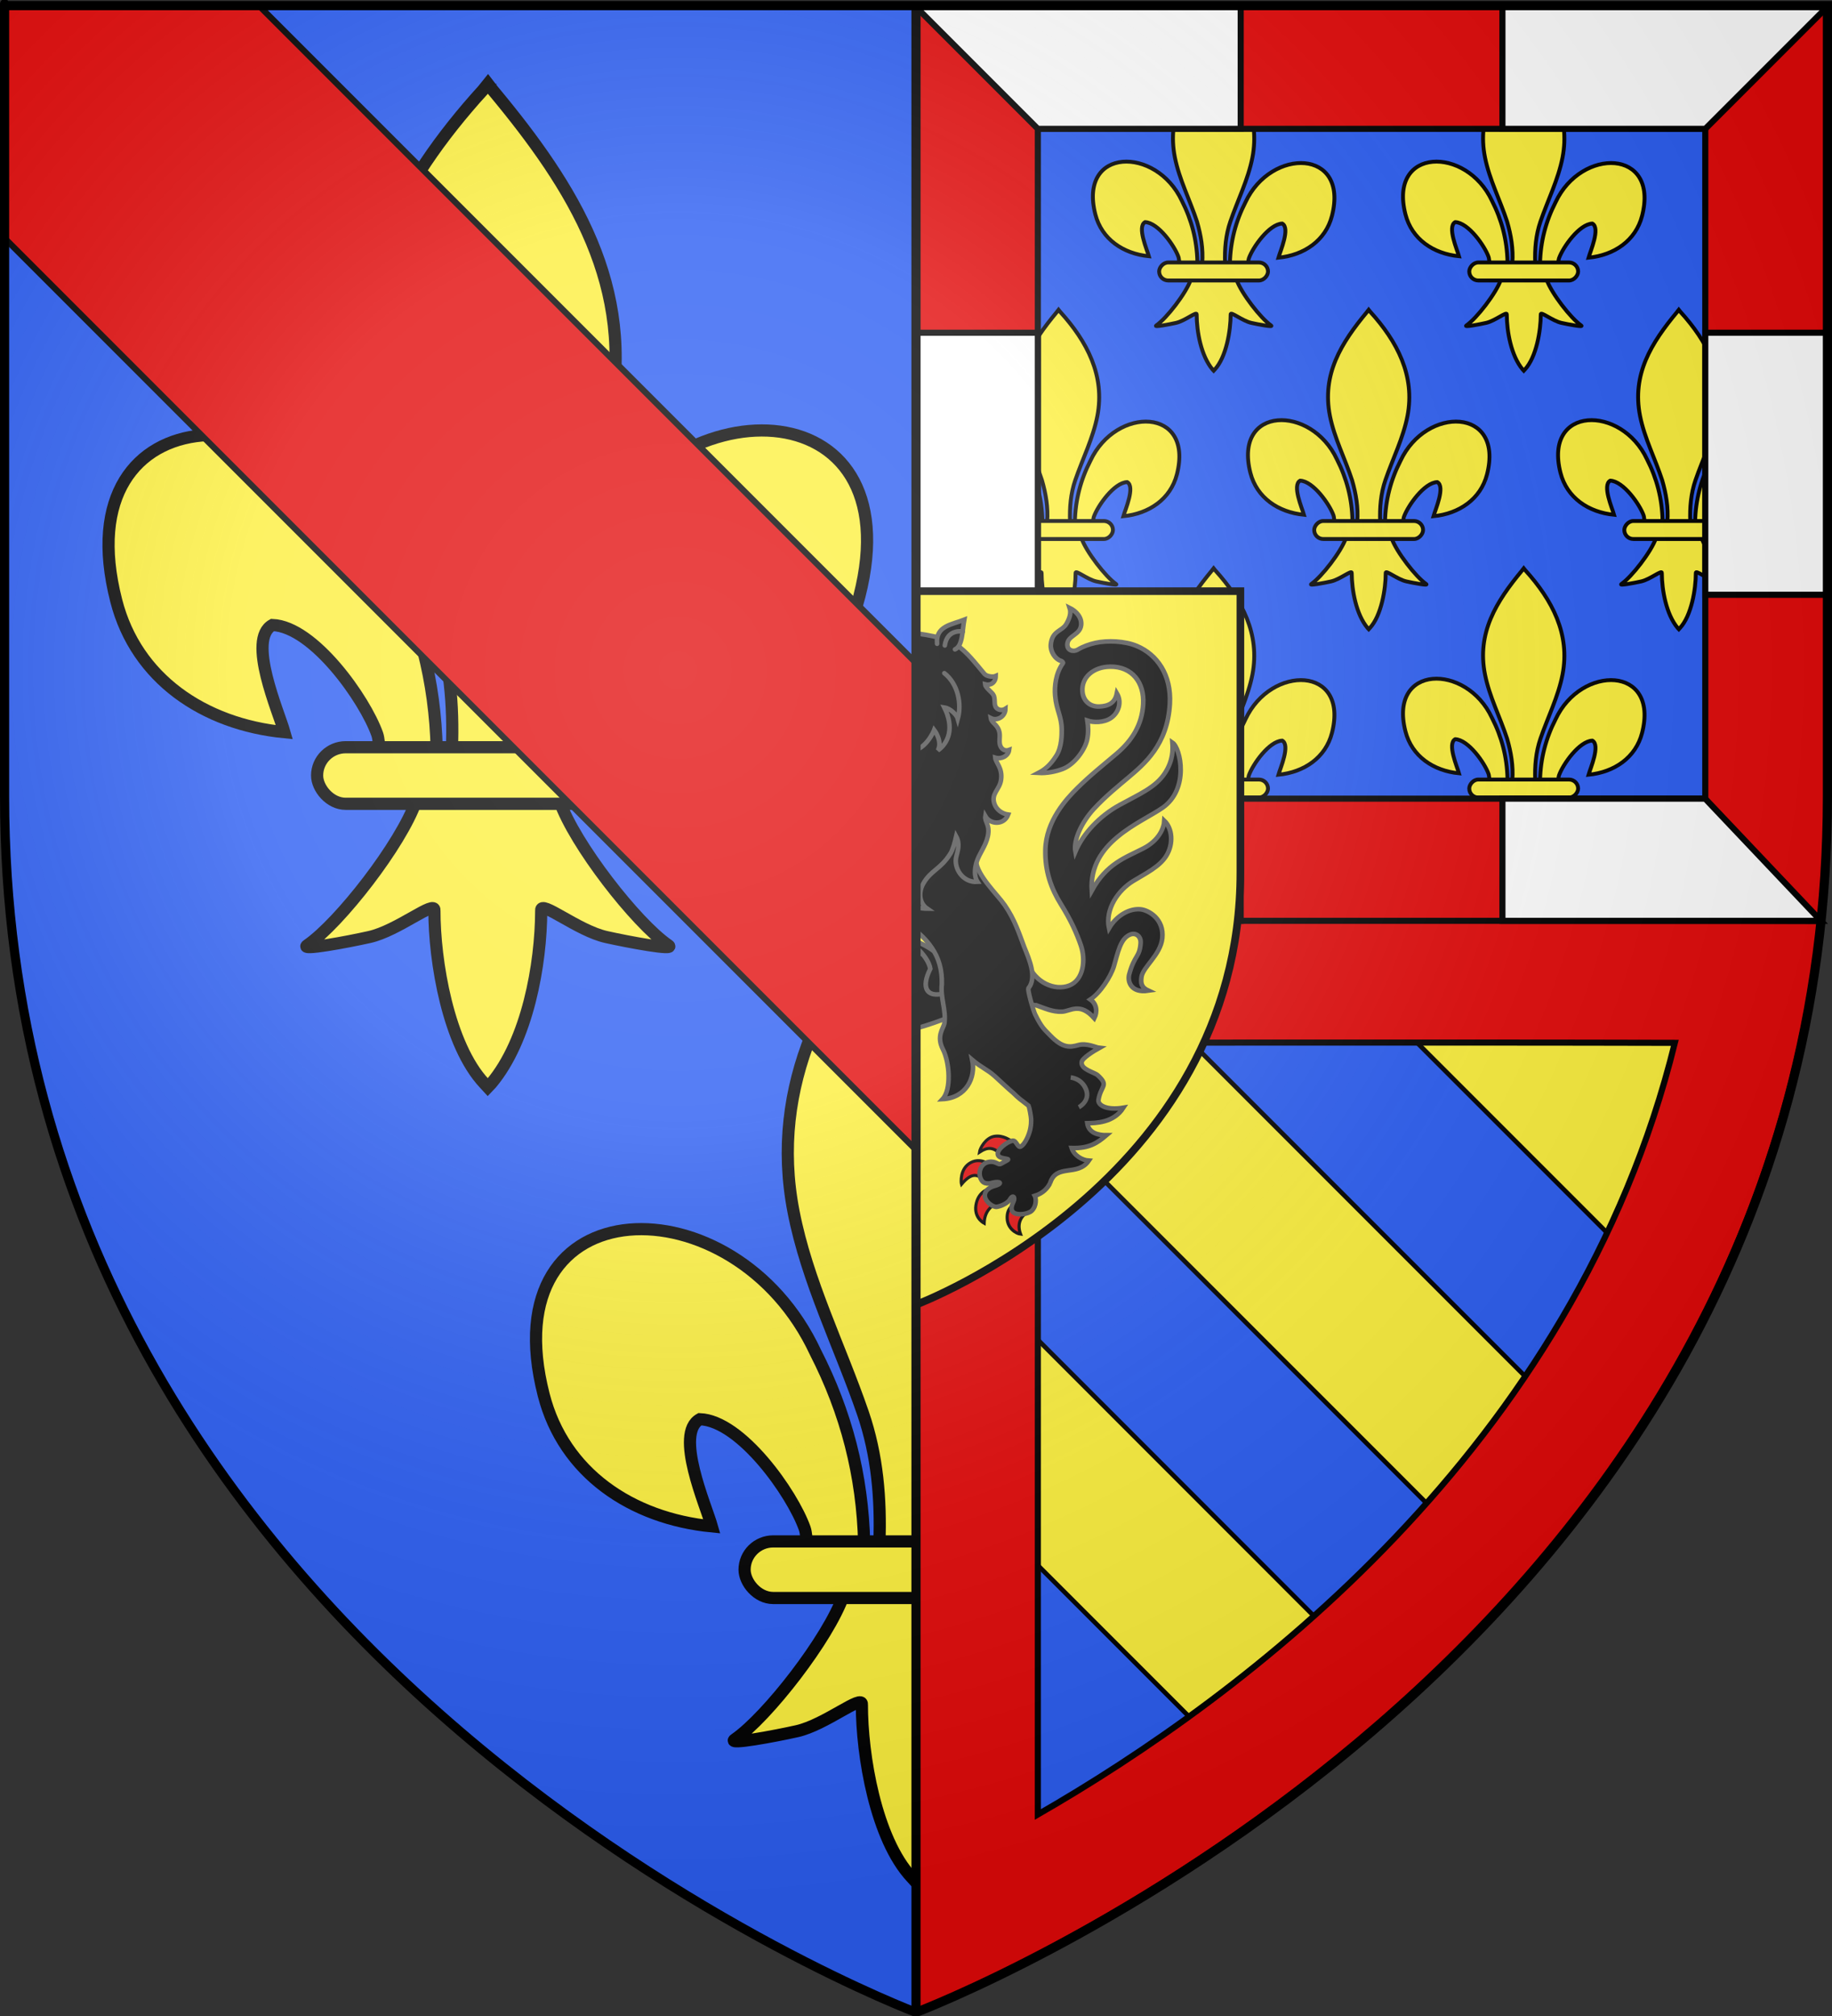
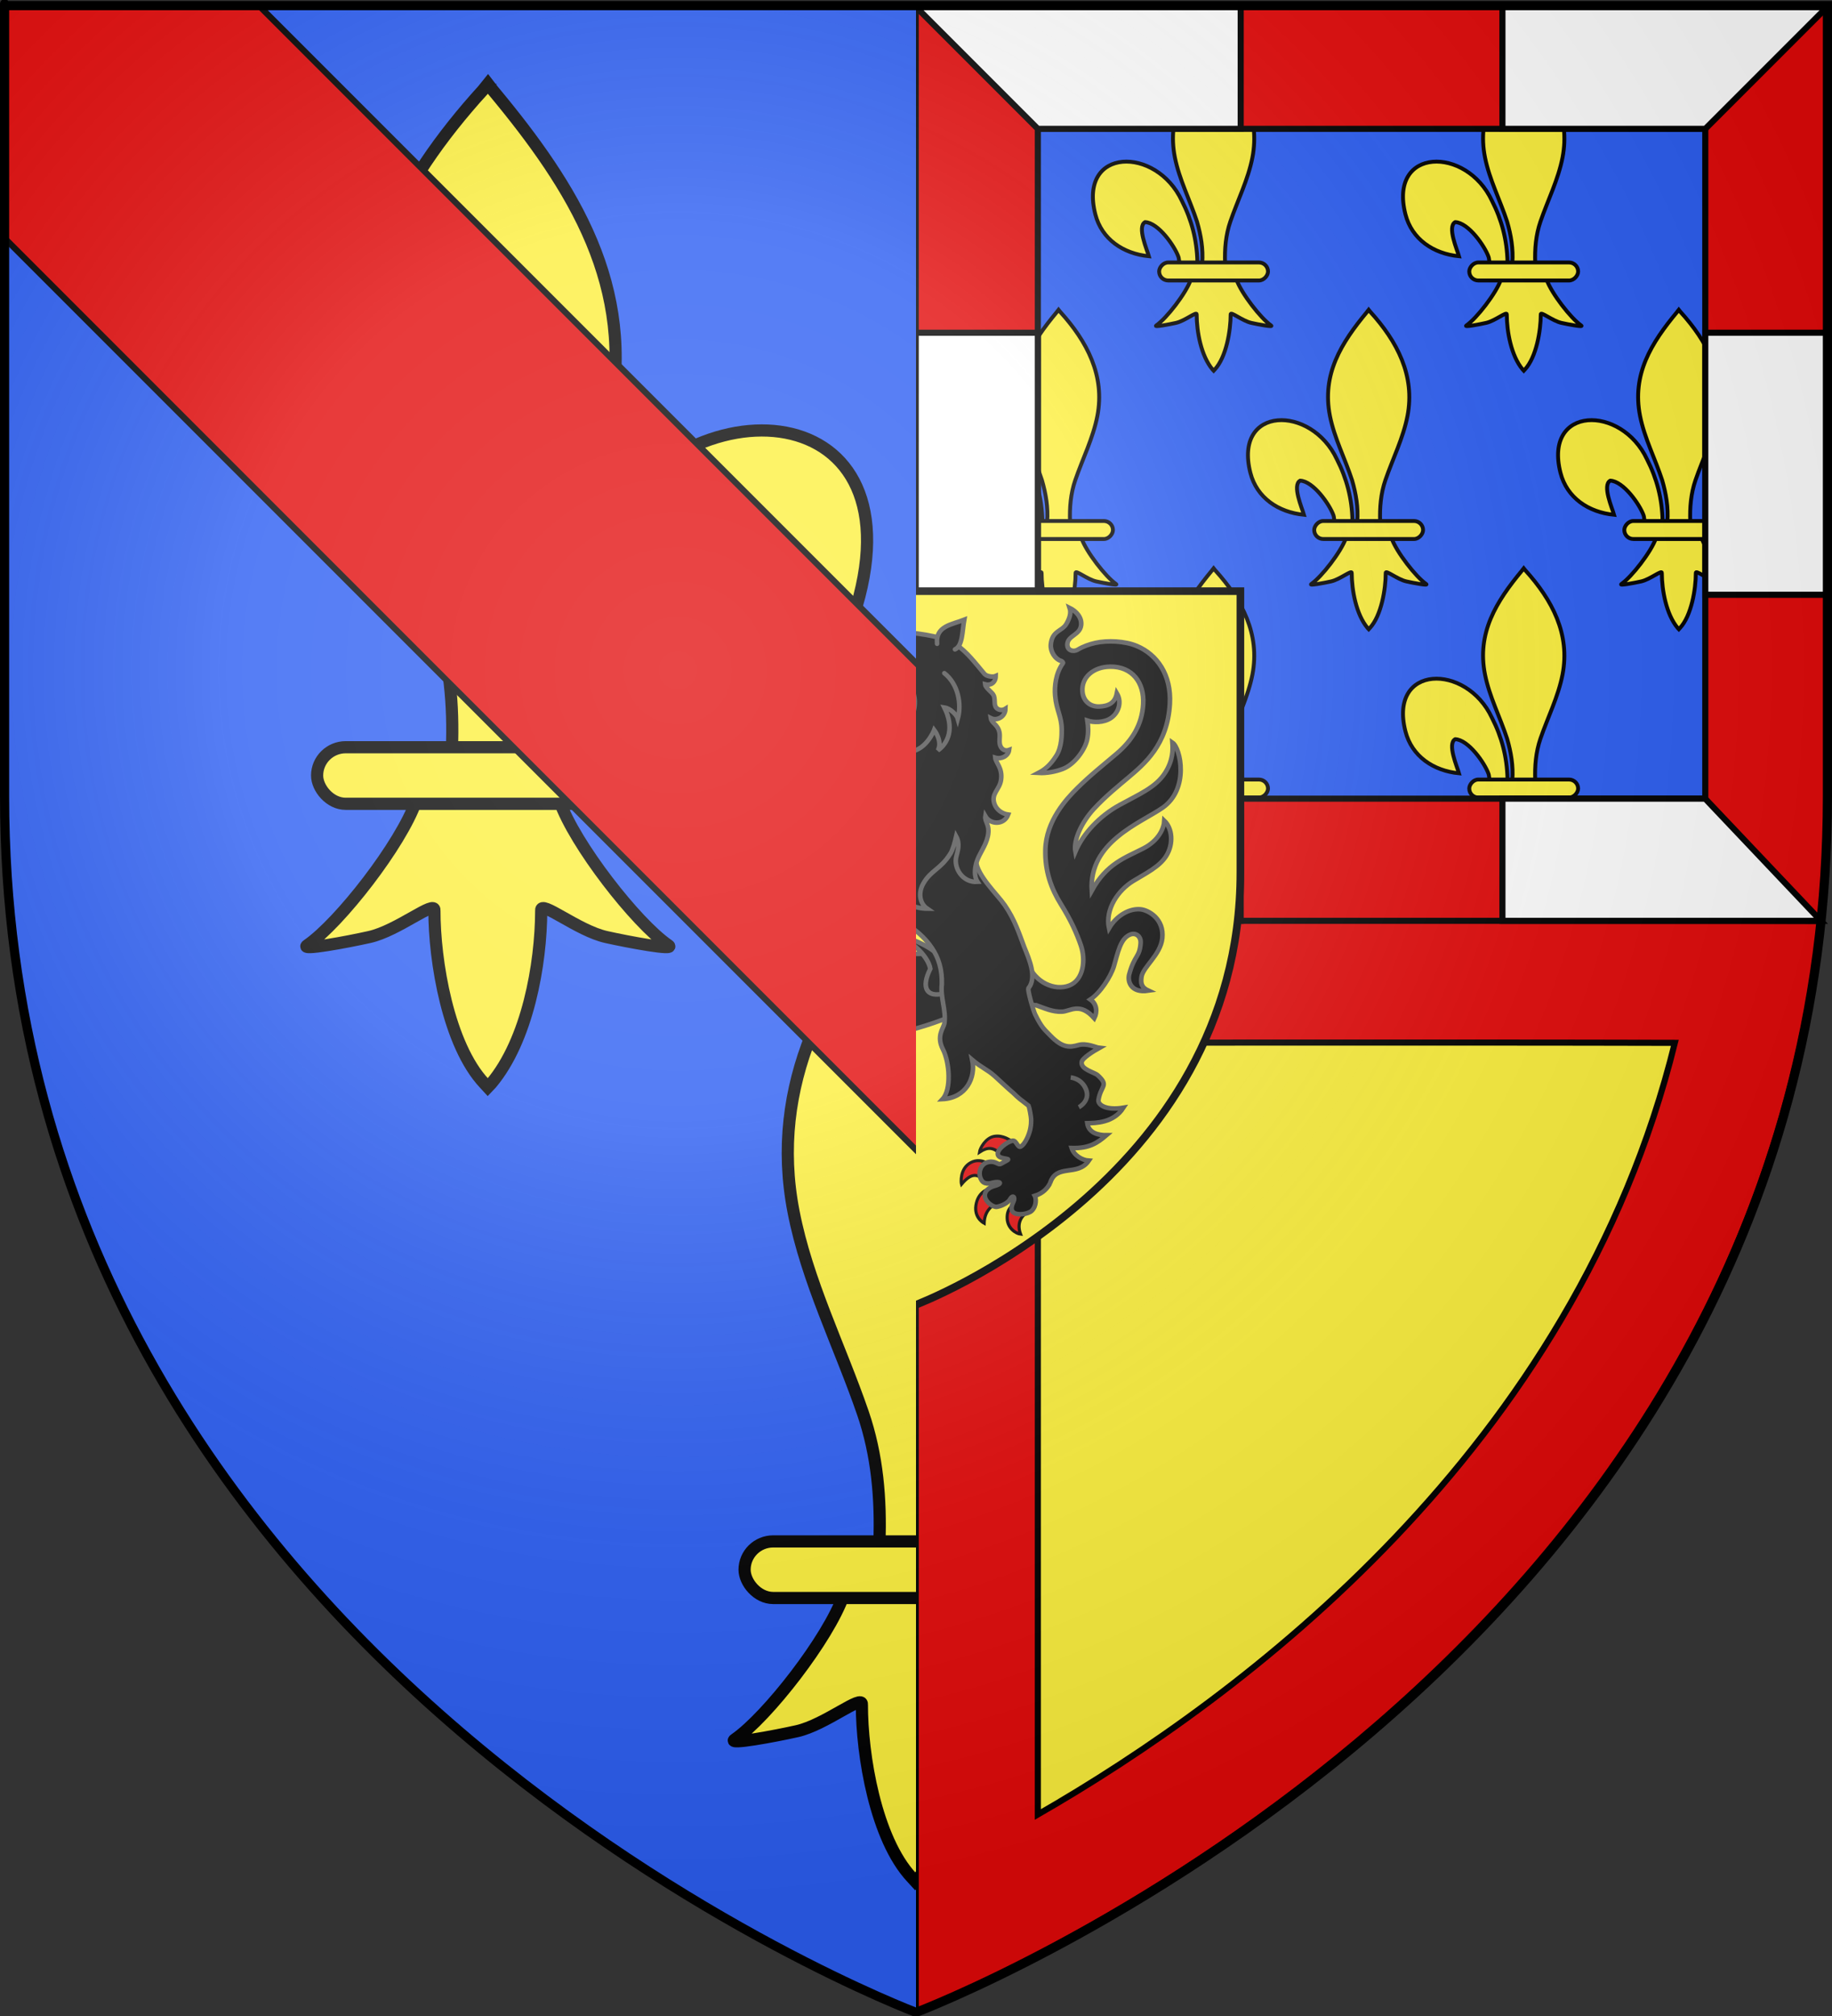
<svg xmlns="http://www.w3.org/2000/svg" xmlns:xlink="http://www.w3.org/1999/xlink" version="1.0" width="600" height="660" id="svg2" style="enable-background:new">
  <rect width="100%" height="100%" fill="#333333" stroke="none" />
  <desc id="desc4">Flag of Canton of Valais (Wallis)</desc>
  <defs id="defs6">
    <radialGradient cx="221.445" cy="226.331" r="300" fx="221.445" fy="226.331" id="radialGradient3199-1" xlink:href="#linearGradient3673-7" gradientUnits="userSpaceOnUse" gradientTransform="matrix(1.353,0,0,1.349,-77.629,-85.747)" />
    <linearGradient id="linearGradient3673-7">
      <stop id="stop3675-4" style="stop-color:#ffffff;stop-opacity:0.314" offset="0" />
      <stop id="stop3677-0" style="stop-color:#ffffff;stop-opacity:0.251" offset="0.36" />
      <stop id="stop3679-9" style="stop-color:#6b6b6b;stop-opacity:0.125" offset="0.72" />
      <stop id="stop3681-4" style="stop-color:#000000;stop-opacity:0.125" offset="1" />
    </linearGradient>
    <clipPath id="clipPath3124">
      <path d="m 283.301,23.421 0,232.214 c 0,12.646 -0.668,24.72 -1.909,36.616 l -266.304,0 0,-268.83 z" id="path3126" style="color:#000000;fill:#fcef3c;fill-opacity:1;fill-rule:evenodd;stroke:none;stroke-width:0.779;marker:none;visibility:visible;display:inline;overflow:visible;enable-background:accumulate" />
    </clipPath>
    <clipPath id="clipPath3750">
      <use id="use3752" x="0" y="0" width="1" height="1" xlink:href="#path1411-7" />
    </clipPath>
  </defs>
  <g transform="matrix(-1,0,0,1,600,0)" id="g7544">
    <use transform="matrix(-1,0,0,1,600.25,0)" id="use3599" x="0" y="0" width="600" height="660" xlink:href="#path1411-7" />
    <g transform="matrix(-1,0,0,1,600,-1.9999993e-7)" id="g10702" style="enable-background:new">
      <path d="m 291.039,618.014 c -1.851,5.297 -9.399,14.998 -13.408,17.763 -1.04,0.717 4.97,-0.413 7.661,-1.015 3.529,-0.79 8.117,-4.629 8.009,-3.274 -0.01,6.205 1.699,16.559 6.153,21.317 l 0.422,0.459 0.436,-0.459 c 4.452,-5.303 6.131,-14.626 6.153,-21.317 -0.108,-1.355 4.48,2.484 8.009,3.274 2.691,0.602 8.701,1.732 7.661,1.015 -4.009,-2.765 -11.553,-12.466 -13.404,-17.763 l -17.692,0 z" id="path10714" style="fill:#fcef3c;fill-opacity:1;fill-rule:evenodd;stroke:#000000;stroke-width:1.5;stroke-linecap:butt;stroke-linejoin:miter;stroke-miterlimit:4;stroke-opacity:1;stroke-dasharray:none" />
      <g id="g3297">
        <path d="m 306.183,611.093 c 0.189,-8.387 2.221,-16.182 6.005,-23.569 9.906,-21.279 40.164,-20.77 33.494,5.254 -2.458,9.59 -10.807,15.226 -20.726,16.193 0.716,-2.527 4.654,-11.46 1.475,-13.207 -5.083,0.196 -11.395,9.165 -12.913,13.443 -0.219,0.614 -0.158,1.324 -0.403,1.928" id="path10704" style="fill:#fcef3c;fill-opacity:1;fill-rule:evenodd;stroke:#000000;stroke-width:1.5;stroke-linecap:butt;stroke-linejoin:miter;stroke-miterlimit:4;stroke-opacity:1;stroke-dasharray:none;display:inline" />
-         <path d="m 293.582,611.647 c -0.189,-8.387 -2.221,-16.182 -6.005,-23.569 -9.906,-21.279 -40.164,-20.77 -33.494,5.254 2.458,9.59 10.807,15.226 20.726,16.193 -0.716,-2.527 -4.654,-11.46 -1.475,-13.207 5.083,0.196 11.395,9.165 12.913,13.443 0.219,0.614 0.158,1.324 0.403,1.928" id="path10710" style="fill:#fcef3c;fill-opacity:1;fill-rule:evenodd;stroke:#000000;stroke-width:1.5;stroke-linecap:butt;stroke-linejoin:miter;stroke-miterlimit:4;stroke-opacity:1;stroke-dasharray:none" />
        <path d="m 299.297,530.39 c -10.437,11.486 -17.444,24.768 -14.423,40.345 1.667,8.594 5.707,16.553 8.556,24.832 1.782,5.194 2.237,10.62 2.026,16.08 l 8.854,0 c -0.424,-5.5 0.505,-10.83 2.026,-16.08 2.715,-8.331 6.845,-16.232 8.556,-24.832 3.199,-16.079 -4.31,-28.206 -14.378,-40.294 l -0.615,-0.801 -0.603,0.75 z" id="path10712" style="fill:#fcef3c;fill-opacity:1;fill-rule:nonzero;stroke:#000000;stroke-width:1.5;stroke-linecap:butt;stroke-linejoin:miter;stroke-miterlimit:4;stroke-opacity:1;stroke-dasharray:none" />
      </g>
      <rect width="42.148" height="6.972" rx="3.523" ry="3.523" x="278.842" y="611.377" id="rect10716" style="fill:#fcef3c;fill-opacity:1;stroke:#000000;stroke-width:1.5;stroke-miterlimit:4;stroke-opacity:1;stroke-dasharray:none;enable-background:new" />
    </g>
    <path d="m 33.191,319.319 c 38.6,156.488 166.572,251.653 245.18,296.817 l 0,-296.853 c 0,0 -162.699,-0.196 -245.18,0.037 z" id="path3128" style="font-size:medium;font-style:normal;font-variant:normal;font-weight:normal;font-stretch:normal;text-indent:0;text-align:start;text-decoration:none;line-height:normal;letter-spacing:normal;word-spacing:normal;text-transform:none;direction:ltr;block-progression:tb;writing-mode:lr-tb;text-anchor:start;baseline-shift:baseline;color:#000000;fill:#fcef3c;fill-opacity:1;fill-rule:nonzero;stroke:#000000;stroke-width:2;stroke-linecap:butt;stroke-linejoin:miter;stroke-miterlimit:4;stroke-opacity:1;stroke-dasharray:none;stroke-dashoffset:0;marker:none;visibility:visible;display:inline;overflow:visible;enable-background:accumulate;font-family:Sans;-inkscape-font-specification:Sans" />
-     <path d="m 371.594,322.688 132.438,132.438 c 10.128,-14.355 19.589,-29.58 28.156,-45.688 l -86.75,-86.75 -73.844,0 z m -49.969,23.844 0,73.812 113.156,113.188 c 12.429,-11.493 24.71,-23.919 36.562,-37.281 L 321.625,346.531 z m 0,147.656 0,121.938 c 21.603,-12.412 46.945,-28.612 73.125,-48.812 l -73.125,-73.125 z" transform="matrix(-1,0,0,1,600,0)" id="rect3799" style="color:#000000;fill:#2b5df2;fill-opacity:1;fill-rule:nonzero;stroke:#000000;stroke-width:1.5;stroke-linecap:butt;stroke-linejoin:miter;stroke-miterlimit:4;stroke-opacity:1;stroke-dasharray:none;stroke-dashoffset:0;marker:none;visibility:visible;display:inline;overflow:visible;enable-background:accumulate" />
    <path d="m 300.094,301.469 0,357.031 c 0,0 -269.212,-102.238 -296.219,-357.031 102.338,-0.393 296.219,0 296.219,0 z m -248.625,39.938 c 32.845,133.189 141.737,214.186 208.625,252.625 l 0,-252.656 c 0,0 -138.442,-0.167 -208.625,0.031 z" id="path12461" style="font-size:medium;font-style:normal;font-variant:normal;font-weight:normal;font-stretch:normal;text-indent:0;text-align:start;text-decoration:none;line-height:normal;letter-spacing:normal;word-spacing:normal;text-transform:none;direction:ltr;block-progression:tb;writing-mode:lr-tb;text-anchor:start;baseline-shift:baseline;color:#000000;fill:#e20909;fill-opacity:1;fill-rule:nonzero;stroke:#000000;stroke-width:2;stroke-linecap:butt;stroke-linejoin:miter;stroke-miterlimit:4;stroke-opacity:1;stroke-dasharray:none;stroke-dashoffset:0;marker:none;visibility:visible;display:inline;overflow:visible;enable-background:accumulate;font-family:Sans;-inkscape-font-specification:Sans" />
    <g transform="matrix(-1,0,0,1,300,-6)" clip-path="url(#clipPath3124)" id="g4792" style="enable-background:new">
      <use transform="matrix(0.846,0,0,0.846,-54.847,-256.021)" id="use4746-4" style="enable-background:new" x="0" y="0" width="600" height="660" xlink:href="#g10702" />
      <use transform="matrix(0.846,0,0,0.846,-105.63,-340.659)" id="use4750-3" style="enable-background:new" x="0" y="0" width="600" height="660" xlink:href="#g10702" />
      <use transform="matrix(0.846,0,0,0.846,-4.065,-340.659)" id="use4754-2" style="enable-background:new" x="0" y="0" width="600" height="660" xlink:href="#g10702" />
      <use transform="matrix(0.846,0,0,0.846,-156.413,-256.021)" id="use4762-8" style="enable-background:new" x="0" y="0" width="600" height="660" xlink:href="#g10702" />
      <use transform="matrix(0.846,0,0,0.846,-207.196,-340.659)" id="use3457" style="enable-background:new" x="0" y="0" width="600" height="660" xlink:href="#g10702" />
      <use transform="matrix(0.846,0,0,0.846,-54.847,-425.297)" id="use3501" style="enable-background:new" x="0" y="0" width="600" height="660" xlink:href="#g10702" />
      <use transform="matrix(0.846,0,0,0.846,-156.413,-425.297)" id="use3507" style="enable-background:new" x="0" y="0" width="600" height="660" xlink:href="#g10702" />
    </g>
    <path d="m 1.5,2.188 0,258.531 c 0,14.08 0.744,27.505 2.125,40.75 l 296.469,0 0,-299.281 -298.594,0 z m 40,40 218.594,0 0,219.281 -218.562,0 c -5.4e-4,-0.255 -0.031,-0.494 -0.031,-0.75 l 0,-218.531 z" id="path3042" style="font-size:medium;font-style:normal;font-variant:normal;font-weight:normal;font-stretch:normal;text-indent:0;text-align:start;text-decoration:none;line-height:normal;letter-spacing:normal;word-spacing:normal;text-transform:none;direction:ltr;block-progression:tb;writing-mode:lr-tb;text-anchor:start;baseline-shift:baseline;color:#000000;fill:#e20909;fill-opacity:1;fill-rule:nonzero;stroke:#000000;stroke-width:2;stroke-opacity:1;marker:none;visibility:visible;display:inline;overflow:visible;enable-background:accumulate;font-family:Sans;-inkscape-font-specification:Sans" />
    <path d="m 1.5,2.188 40,40 66.438,0 0,-40 -106.438,0 z m 192.156,0 0,40 66.438,0 40,-40 -106.438,0 z m -192.156,106.75 0,85.781 40,0 0,-85.781 -40,0 z m 258.594,0 0,85.781 40,0 0,-85.781 -40,0 z m -218.562,152.531 -37.906,40 104.312,0 0,-40 -66.406,0 z m 152.125,0 0,40 106.438,0 -40,-40 -66.438,0 z" id="path3103" style="font-size:medium;font-style:normal;font-variant:normal;font-weight:normal;font-stretch:normal;text-indent:0;text-align:start;text-decoration:none;line-height:normal;letter-spacing:normal;word-spacing:normal;text-transform:none;direction:ltr;block-progression:tb;writing-mode:lr-tb;text-anchor:start;baseline-shift:baseline;color:#000000;fill:#ffffff;fill-opacity:1;fill-rule:nonzero;stroke:#000000;stroke-width:2;stroke-opacity:1;marker:none;visibility:visible;display:inline;overflow:visible;enable-background:accumulate;font-family:Sans;-inkscape-font-specification:Sans" />
    <path d="m 300,427.14 c 0,0 106.244,-39.978 106.244,-141.578 0,-101.6 0,-92.026 0,-92.026 l -212.488,0 0,92.026 C 193.756,387.162 300,427.14 300,427.14 z" id="path1411-7-8" style="color:#000000;fill:#fcef3c;fill-opacity:1;fill-rule:evenodd;stroke:#000000;stroke-width:2.5;stroke-linecap:butt;stroke-linejoin:miter;stroke-miterlimit:4;stroke-opacity:1;stroke-dasharray:none;stroke-dashoffset:0;marker:none;visibility:visible;display:inline;overflow:visible;enable-background:accumulate" />
    <g transform="matrix(0.375,0.012,0.007,0.366,170.379,185.215)" id="g7013-0" style="stroke:#000000;stroke-width:1.506;stroke-miterlimit:4;stroke-opacity:1;stroke-dasharray:none;display:inline;enable-background:new">
      <g transform="translate(1.1073211e-5,7.642522e-6)" id="g4521" style="stroke:#000000;stroke-width:1.506;stroke-miterlimit:4;stroke-opacity:1;stroke-dasharray:none;display:inline;enable-background:new">
        <path d="m 495.759,420.757 c 7.086,-0.199 12.022,5.049 12.59,6.086 -13.035,1.291 -13.758,6.564 -17.442,16.025 -4.89,-3.539 -9.207,-6.569 -12.042,-8.178 -0.208,-2.149 3.057,-8.615 10.497,-12.265 2.275,-1.116 4.414,-1.612 6.398,-1.668 z m 15.44,21.004 c 1.447,-0.074 2.918,0.022 4.396,0.38 10.811,2.621 10.483,11.115 10.582,13.933 -11.916,-5.615 -16.459,0.529 -23.548,6.681 l -5.545,-15.333 c 2.179,-1.607 7.845,-5.338 14.116,-5.662 z m -15.639,31.43 c 0,0 9.605,-4.323 16.486,-0.476 7.418,4.148 6.634,14.492 5.139,18.084 -6.189,-9.369 -14.57,-7.261 -20.892,-2.562 z m -27.109,20.718 c -2.21,12.611 2.605,14.464 11.05,14.73 -2.923,2.792 -12.623,7.595 -18.917,4.354 -6.916,-3.561 -8.472,-14.738 -7.771,-15.046 z" id="path3031" style="color:#000000;fill:#e20909;fill-opacity:1;fill-rule:evenodd;stroke:#000000;stroke-width:2.703;stroke-linecap:round;stroke-linejoin:miter;stroke-miterlimit:4;stroke-opacity:1;stroke-dasharray:none;stroke-dashoffset:0;marker:none;visibility:visible;display:inline;overflow:visible;enable-background:accumulate" />
        <path d="m 394.469,329.887 c 22.241,-0.723 35.724,14.063 38.235,30.96 1.078,7.252 2.134,12.205 5.401,14.969 8.014,6.778 21.092,7.848 22.322,7.34 -8.023,9.82 -15.016,13.246 -25.416,11.257 1.941,11.71 -8.92,26.662 -14.62,38.899 -1.924,4.132 7.279,6.705 18.371,8.307 3.61,0.521 10.623,4.868 14.084,5.752 3.585,0.915 9.036,0.381 11.154,-1.011 2.189,-1.439 10.166,-10.702 16.129,-12.887 5.549,-2.033 12.429,-1.19 13.619,3.372 1.895,7.28 -7.688,10.523 -9.009,13.161 -1.278,2.551 0.793,4.493 2.6,3.382 2.144,-1.318 9.13,-9.318 13.324,-8.079 3.16,0.934 5.721,3.775 6.36,11.853 0.542,6.846 -10.46,9.295 -14.611,9.753 -3.38,0.372 -3.008,3.784 -0.988,4.369 2.174,0.63 11.849,-5.547 12.299,-0.91 0.45,4.636 0.959,14.757 -5.108,18.509 -4.77,2.95 -22.389,-1.797 -24.408,-2.257 -2.405,-0.547 -4.751,-1.199 -5.552,-0.428 -5.447,5.24 5.454,6.7 1.657,11.525 -4.035,5.128 -9.733,5.77 -14.997,6.824 -10.815,2.166 -4.929,-18.952 -7.31,-19.004 -5.129,-0.568 -7.127,-1.31 -11.341,2.255 -4.215,3.564 -10.655,14.374 -19.44,17.42 0.923,-8.136 0.442,-15.412 -2.122,-20.779 -3.218,9.408 -14.24,14.372 -25.399,17.694 5.688,-6.835 7.447,-18.964 5.706,-20.75 -7.463,8.568 -14.384,11.822 -28.159,11.859 4.165,-3.256 6.445,-12.44 5.59,-14.975 -1.312,-3.889 -4.455,3.057 -7.992,-4.817 -2.229,-4.964 1.651,-11.157 3.271,-14.347 7.431,-14.629 9.177,-48.007 -23.661,-54.824 -17.859,-3.707 -44.764,-13.529 -47.05,-16.481 -18.226,-23.525 -0.549,-44.462 9.337,-56.468 24.181,11.166 59.649,-0.142 87.726,-1.444 z" id="path3039" style="color:#000000;fill:#000000;fill-opacity:1;fill-rule:evenodd;stroke:#4d4d4d;stroke-width:4.054;stroke-linecap:butt;stroke-linejoin:miter;stroke-miterlimit:4;stroke-opacity:1;stroke-dasharray:none;stroke-dashoffset:0;marker:none;visibility:visible;display:inline;overflow:visible;enable-background:accumulate" />
        <path d="m 385.206,447.446 c 0,0 -6.166,8.762 -1.796,17.645 4.558,9.263 15.567,3.388 15.567,3.388" id="path3656" style="color:#000000;fill:none;stroke:#4d4d4d;stroke-width:4.054;stroke-linecap:butt;stroke-linejoin:miter;stroke-miterlimit:4;stroke-opacity:1;stroke-dasharray:none;stroke-dashoffset:0;marker:none;visibility:visible;display:inline;overflow:visible;enable-background:accumulate" />
      </g>
      <path d="m 210.797,391.952 c -7.431,-0.083 -15.299,-8.253 -28.359,6.804 -2.547,-5.399 -2.139,-12.479 3.839,-16.913 -8.557,-5.485 -17.57,-20.067 -20.007,-28.913 -3.175,-11.526 -5.06,-25.059 -14.009,-28.136 -4.748,-1.633 -9.297,2.031 -9.005,8.038 0.633,13.04 5.114,10.087 9.451,27.58 1.629,6.568 -2.055,17.072 -16.977,15.259 6.396,-3.197 6.81,-7.161 6.23,-12.365 -1.006,-9.034 -16.214,-19.165 -17.529,-34.017 -1.547,-17.469 12.6,-25.806 19.556,-26.706 9.313,-1.205 20.52,4.423 27.127,16.093 3.962,-17.43 -7.532,-33.891 -20.2,-41.534 -10.614,-6.404 -22.704,-11.92 -28.492,-21.45 -6.526,-10.745 -4.893,-24.582 2.161,-31.599 0.223,6.545 4.487,17.414 17.776,24.033 16.131,8.036 31.793,12.442 44.469,36.409 3.633,-43.724 -41.731,-59.267 -60.449,-72.167 -23.233,-16.012 -14.806,-52.794 -7.553,-58.011 -0.536,6.132 -0.975,15.718 5.92,26.819 7.975,12.84 22.257,18.319 39.439,27.551 17.087,9.182 31.123,24.274 37.601,40.377 2.096,-11.075 -5.553,-26.775 -15.364,-37.626 -10.163,-11.24 -22.377,-20.987 -29.316,-26.89 -13.821,-11.757 -33.974,-27.998 -35.361,-64.982 -0.981,-26.011 12.049,-44.664 29.956,-52.85 10.502,-4.8 25.781,-5.959 36.245,-3.882 5.25,1.042 10.471,2.736 15.347,5.616 3.433,2.028 9.457,0.519 8.978,-5.673 -0.565,-7.297 -10.762,-7.509 -11.678,-16.052 -0.755,-7.047 4.612,-12.904 10.227,-15.897 -1.478,4.379 -0.07,9.36 2.747,14.282 3.671,6.416 12.296,5.444 13.17,17.779 0.432,6.17 -3.738,13.274 -9.492,15.189 -0.687,0.446 -1.842,1.418 -1.373,2.082 6.135,8.666 7.042,20.362 6.24,28.519 -1.339,13.622 -6.024,18.558 -6.335,31.143 -0.098,3.923 -0.317,15.232 4.143,22.54 5.497,9.008 10.288,12.494 15.644,15.215 -7.648,0.736 -15.777,-0.817 -21.447,-2.904 -10.48,-3.858 -19.178,-16.933 -20.784,-25.734 -1.069,-5.86 -0.692,-11.383 0.173,-16.779 -5.207,1.957 -14.217,2.501 -20.431,-1.57 -6.381,-4.18 -9.774,-13.544 -4.851,-21.963 1.476,8.325 6.884,11.189 15.086,11.259 7.806,0.067 14.15,-5.129 15.005,-13.837 1.261,-12.835 -9.184,-21.822 -23.795,-21.531 -19.355,0.385 -30.163,15.277 -29.516,34.289 0.649,19.057 9.602,32.812 22.431,43.756 11.022,9.402 22.636,18.506 34.072,29.995 8.919,8.96 26.462,27.999 26.544,53.986 0.061,19.257 -5.725,35.016 -14.571,49.331 -8.846,14.315 -14.154,26.175 -18.025,37.179 -4.653,13.227 -2.952,31.019 9.327,35.631 12.719,4.777 30.283,-3.641 36.803,-20.966 1.948,12.445 4.429,38.236 -7.929,37.664 -7.548,2.883 -14.37,6.627 -22.858,6.532 z" id="path504-4-8" style="color:#000000;fill:#000000;fill-opacity:1;fill-rule:evenodd;stroke:#4d4d4d;stroke-width:4.054;stroke-linecap:butt;stroke-linejoin:miter;stroke-miterlimit:4;stroke-opacity:1;stroke-dasharray:none;stroke-dashoffset:0;marker:none;visibility:visible;display:inline;overflow:visible;enable-background:accumulate" />
      <g transform="matrix(-1.124,0.129,0.068,1.147,607.431,-11.162)" id="g3019" style="fill:#fcef3c;fill-opacity:1;stroke:#000000;stroke-width:7.115;stroke-miterlimit:4;stroke-opacity:1;stroke-dasharray:none;display:inline">
        <path d="m 100.406,63.094 c -10.114,0.192 -15.591,8.079 -17.031,10.938 17.972,-2.722 16.411,2.56 19.719,13.25 L 118.688,80.75 C 117.275,75.131 114.799,66.011 106.5,63.844 c -2.196,-0.573 -4.221,-0.786 -6.094,-0.75 z m 37.906,0.438 c -3.399,-0.067 -6.729,0.907 -9.125,2.656 7.044,2.514 10.928,5.506 7.406,17.156 l 13.344,8.875 c 3.328,-4.026 6.824,-13.231 0.125,-22.719 -2.867,-4.061 -7.38,-5.883 -11.75,-5.969 z M 78.625,87.562 C 72.586,87.381 65.348,91.266 62.375,106.031 78.096,94.162 78.159,105.605 86.031,113.25 l 10.625,-18.094 c 0,0 -6.036,-4.281 -14.094,-6.906 -1.198,-0.39 -2.544,-0.646 -3.938,-0.688 z m 32.656,58.562 c -6.582,10.649 -15.364,11.329 -26.812,5.844 7.307,21.353 23.868,21.132 38.875,9.188 L 111.281,146.125 z" transform="matrix(0.878,-0.049,0.049,0.878,-31.865,-17.784)" id="path3021" style="color:#000000;fill:#e20909;fill-opacity:1;fill-rule:evenodd;stroke:#000000;stroke-width:2.698;stroke-linecap:round;stroke-linejoin:miter;stroke-miterlimit:4;stroke-opacity:1;stroke-dasharray:none;stroke-dashoffset:0;marker:none;visibility:visible;display:inline;overflow:visible;enable-background:accumulate" />
        <path d="m 98.501,125.347 c 0.889,5.229 4.911,12.556 3.959,18.978 3.503,-3.896 6.617,-8.713 6.651,-13.638 6.555,9.628 0.393,24.304 1.84,35.248 2.624,-4.048 9.277,-10.237 10.465,-15.438 6.781,12.013 -6.142,15.906 2.694,40.028 1.654,-9.103 7.092,-16.961 9.135,-23.276 3.324,16.801 20.525,26.677 29.477,23.121 23.28,25.744 47.76,12.997 44.111,-16.766 0,0 -23.472,-42.408 -28.927,-45.789 -5.922,-3.671 -13.333,-6.817 -21.86,-11.334 -9.624,-5.098 -17.514,-9.178 -25.143,-15.167 -7.629,-5.989 -11.522,-11.601 -16.544,-15.833 -7.069,-5.958 -12,-12.812 -12.411,-16.147 -0.503,-4.081 3.373,-5.5 4.316,-12.122 1.122,-7.879 -7.503,-15.532 -14.804,-13.781 -4.162,0.998 -3.978,8.881 -6.125,10.644 -0.506,0.416 -1.138,0.597 -1.983,0.423 -4.426,-0.913 -1.889,-13.769 -8.914,-13.699 -7.025,0.07 -12.42,2.647 -15.64,9.806 -2.588,5.754 8.236,8.657 8.895,11.861 0.148,0.718 -1.292,1.893 -2.031,1.935 -0.488,0.028 -8.666,-7.47 -14.39,-5.031 -4.46,1.901 -8.996,7.68 -6.823,15.007 1.879,6.336 10.449,6.103 14.582,6.209 4.9,0.125 16.888,13.112 16.519,19.431 0.141,5.058 -7.504,3.684 -8.609,9.587 -1.417,7.57 5.049,15.399 11.485,13.884 4.816,-1.134 9.536,-7.907 11.737,-8.295 5.373,-0.466 7.352,4.35 8.337,10.155 z" id="path3029" style="color:#000000;fill:#000000;fill-opacity:1;fill-rule:evenodd;stroke:#4d4d4d;stroke-width:3.558;stroke-linecap:butt;stroke-linejoin:miter;stroke-miterlimit:4;stroke-opacity:1;stroke-dasharray:none;stroke-dashoffset:0;marker:none;visibility:visible;display:inline;overflow:visible;enable-background:accumulate" />
      </g>
      <path d="m 355.589,319.673 c -14.603,6.047 -27.17,20.203 -28.957,30.145 8.01,16.8 2.348,24.607 -9.545,22.948 -9.706,-1.349 -9.563,-9.322 -6.814,-18.604 2.453,-8.281 6.046,-13.937 13.579,-20.045 9.835,-7.976 27.591,-15.062 31.738,-14.445 z" id="path3041" style="color:#000000;fill:#000000;fill-opacity:1;fill-rule:evenodd;stroke:#4d4d4d;stroke-width:4.054;stroke-linecap:butt;stroke-linejoin:miter;stroke-miterlimit:4;stroke-opacity:1;stroke-dasharray:none;stroke-dashoffset:0;marker:none;visibility:visible;display:inline;overflow:visible;enable-background:accumulate" />
      <path d="m 264.999,501.442 c 1.001,-0.054 2.003,-0.021 3.033,0.142 7.501,1.184 12.141,10.14 12.593,13.817 -7.184,-4.559 -12.063,-4.763 -20.003,3.72 -2.421,-2.912 -6.036,-6.905 -9.672,-10.944 1.006,-1.289 7.041,-6.359 14.049,-6.735 z m 15.845,21.488 c 2.224,-0.182 4.75,0.18 7.278,1.513 9.426,4.969 8.152,17.555 7.635,19.141 -8.251,-9.982 -13.882,-9.721 -21.263,-1.34 l -1.123,-16.126 c 0.864,-1.097 3.768,-2.884 7.474,-3.188 z m -10.47,25.287 c 0,0 9.539,0.883 12.092,12.516 2.551,11.62 -5.138,17.186 -7.159,18.347 -0.123,-8.991 -4.336,-16.348 -14.748,-18.383 l 9.815,-12.48 z m -21.628,14.206 c 2.261,1.627 6.945,3.997 6.554,12.771 -0.419,9.437 -8.486,14.232 -11.971,14.727 3.387,-8.93 0.394,-15.372 -5.159,-19.189 l 10.576,-8.309 z" id="path3069" style="color:#000000;fill:#e20909;fill-opacity:1;fill-rule:evenodd;stroke:#000000;stroke-width:2.703;stroke-linecap:round;stroke-linejoin:miter;stroke-miterlimit:4;stroke-opacity:1;stroke-dasharray:none;stroke-dashoffset:0;marker:none;visibility:visible;display:inline;overflow:visible;enable-background:accumulate" />
      <g transform="matrix(-0.896,-0.65,0.681,-0.954,49.953,810.836)" id="g2989" style="fill:#fcef3c;fill-opacity:1;stroke:#000000;stroke-width:7.115;stroke-miterlimit:4;stroke-opacity:1;stroke-dasharray:none;display:inline">
        <path d="m 105.906,278.781 c -6.828,0.233 -12.953,7.036 -14.312,11.031 7.304,-3.114 12.389,-1.877 16.781,2.5 l 10.75,-7.969 c 0,0 -5.955,-4.946 -11.844,-5.531 -0.46,-0.046 -0.92,-0.047 -1.375,-0.031 z m -19.75,32.125 c -3.715,0.113 -9.545,0.882 -14.219,4.156 -7.327,5.133 -9.127,16.421 -8.344,18.656 7.147,-7.806 12.64,-10.203 26.312,-7.688 L 89.844,311 c 0,0 -1.458,-0.161 -3.688,-0.094 z m 4.125,27.344 c 0,0 -11.844,4.113 -14.5,13.656 -2.833,10.18 3.805,17.977 6.812,19.469 1.14,-7.101 2.444,-17.269 16.25,-20.406 L 90.281,338.25 z m 17.938,18.844 c -2.023,4.172 -5.753,10.447 -3.188,17.781 3.125,8.934 14.491,10.798 17.688,10.938 -5.743,-9.26 -4.154,-15.86 0.062,-25.062 l -14.562,-3.656 z" transform="matrix(0.697,-0.535,-0.535,-0.698,9.157,880.92)" id="path3055" style="color:#000000;fill:#e20909;fill-opacity:1;fill-rule:evenodd;stroke:#000000;stroke-width:2.698;stroke-linecap:round;stroke-linejoin:miter;stroke-miterlimit:4;stroke-opacity:1;stroke-dasharray:none;stroke-dashoffset:0;marker:none;visibility:visible;display:inline;overflow:visible;enable-background:accumulate" />
        <g id="g2997" style="fill:#fcef3c;fill-opacity:1;stroke:#000000;stroke-width:7.115;stroke-miterlimit:4;stroke-dasharray:none">
          <g id="g3041" style="fill:#fcef3c;fill-opacity:1;stroke:#000000;stroke-width:7.115;stroke-miterlimit:4;stroke-dasharray:none">
            <path d="m 15.573,267.841 c 12.978,9.778 20.185,-8.707 34.649,-3.574 -4.057,3.378 -6.893,10.164 -4.986,15.777 10.865,-8.422 18.416,-8.594 27.655,-7.902 -4.491,3.231 -10.278,9.154 -6.511,16.295 5.425,-3.789 16.659,-11.901 29.758,-6.851 -12.18,6.097 -14.837,13.553 -12.064,16.307 8.195,8.143 13.222,3.722 10.827,15.793 -0.673,3.392 -8.164,11.437 -4.034,15.613 2.19,2.215 12.648,1.422 17.575,0.804 -2.069,1.885 -5.612,9.004 -11.878,11.341 -6.266,2.337 -11.378,5.07 -13.254,18.831 -0.851,6.344 -1.893,8.614 0.21,20.505 0.423,2.39 6.805,20.539 8.099,19.179 10.167,3.268 13.262,17.481 15.85,27.842 3.062,10.833 6.552,21.49 6.897,34.916 0.265,10.313 -3.805,31.234 2.209,40.916 7.788,12.555 16.824,25.432 22.071,31.091 14.38,15.505 17.439,18.211 5.346,35.383 -7.149,10.151 -33.982,42.667 -62.198,36.759 -14.417,-3.018 -22.578,3.832 -38.113,-2.906 -15.535,-6.738 -12.958,-2.87 -23.071,-4.118 -10.113,-1.248 -18.739,-1.65 -21.275,-1.512 -5.071,0.276 -6.609,0.714 -15.613,0.531 -9.004,-0.182 -17.179,-0.528 -18.932,-0.905 -3.506,-0.754 -16.809,2.718 -18.922,4.66 -1.304,1.198 -0.264,11.135 -2.889,13.912 -3.29,3.481 -14.211,7.325 -17.84,2.564 -1.944,-2.55 3.23,-10.084 0.012,-12.187 -2.191,-1.432 -9.104,0.608 -11.13,2.941 -1.158,1.333 -3.473,6.591 -7.414,8.106 -7.363,2.832 -15.719,-4.694 -14.593,-10.818 0.572,-3.113 9.369,-6.211 9.994,-7.632 0.708,-1.611 1.086,-2.746 -0.586,-3.657 -1.814,-0.987 -10.461,5.927 -13.019,4.784 -8.711,-3.892 -10.193,-17.409 -0.989,-19.461 3.092,-0.689 6.585,-0.611 8.989,-0.613 2.133,-0.002 2.505,-2.22 2.089,-3.088 -0.948,-1.975 -10.362,-1.352 -11.424,-4.623 -2.042,-6.29 7.792,-15.482 13.508,-13.152 4.436,1.808 14.27,6.595 15.821,7.087 0.776,0.246 2.246,0.993 8.02,-1.234 14.169,-5.879 14.371,-14.061 11.324,-27.446 6.34,0.458 19.665,5.742 20.405,13.411 1.028,-8.003 4.634,-18.892 10.62,-24.29 2.627,9.09 10.398,12.695 13.227,14.402 1.013,-7.309 8.861,-20.025 18.11,-24.145 -3.745,9.325 -2.002,19.973 8.354,17.993 10.355,-1.98 13.845,-1.316 20.588,4.223 6.743,5.539 14.051,-3.056 13.902,-10.328 -0.149,-7.272 -0.099,-10.036 0.605,-17.272 0.757,-7.785 3.018,-16.549 4.63,-22.097 1.821,-6.27 3.128,-12.637 2.915,-20.298 -0.272,-9.814 -3.548,-18.758 -10.339,-27.589 -7.342,-7.928 -9.057,-18.417 -16.51,-25.922 -3.116,-2.642 -10.841,-4.124 -12.636,-15.406 -1.795,-11.282 -12.992,-29.13 -23,-31.046 15.364,-10.057 30.83,-1.816 36.573,11.046 2.156,-8.928 5.075,-13.015 6.657,-20.488 0.599,-2.831 3.088,-15.97 3.93,-18.953 1.158,-6.848 1.114,-5.767 3.782,-15.126 -0.194,-1.201 -3.425,-8.007 -4.554,-9.546 -0.326,-0.445 -2.679,-4.191 -6.926,-7.363 -3.759,-2.807 -8.787,-5.352 -11.871,-5.115 -3.174,0.243 0.118,6.051 -2.717,7.455 -3.75,1.857 -14.179,1.801 -15.616,-2.075 -1.398,-3.771 7.237,-8.253 3.219,-7.752 l -5.137,0.641 c -3.158,0.394 -1.682,3.972 -6.98,6.707 -6.511,3.361 -13.344,-2.722 -12.996,-8.965 0.228,-4.107 5.912,-5.758 5.912,-5.758 5.839,-2.487 6.246,-5.532 -1.251,-2.575 0,0 -7.327,2.728 -10.081,-2.651 -1.879,-3.669 0.144,-10.464 2.93,-11.851 3.697,-1.841 8.903,-2.44 11.34,-1.347 4.572,2.05 4.697,-1.274 1.244,-3.042 -1.962,-1.004 -5.821,-3.39 -4.81,-6.759 1.231,-4.106 8.725,-7.732 12.246,-7.238 5.392,0.757 8.5,5.982 8.745,7.945 6.423,-2.2 11.585,-0.964 15.325,0.918 z" id="path2975" style="color:#000000;fill:#000000;fill-opacity:1;fill-rule:evenodd;stroke:#4d4d4d;stroke-width:3.558;stroke-linecap:butt;stroke-linejoin:miter;stroke-miterlimit:4;stroke-opacity:1;stroke-dasharray:none;stroke-dashoffset:0;marker:none;visibility:visible;display:inline;overflow:visible;enable-background:accumulate" />
          </g>
          <path d="m -55.235,566.944 c 0,0 52.326,-17.339 100.136,-8.391" id="path4171" style="color:#000000;fill:none;stroke:#4d4d4d;stroke-width:3.558;stroke-linecap:round;stroke-linejoin:miter;stroke-miterlimit:4;stroke-opacity:1;stroke-dasharray:none;stroke-dashoffset:0;marker:none;visibility:visible;display:inline;overflow:visible;enable-background:accumulate" />
        </g>
      </g>
      <g transform="matrix(-1.02,0.059,0.005,1.044,654.856,-48.442)" id="g2657" style="fill:#fcef3c;fill-opacity:1;stroke:#000000;stroke-width:7.653;stroke-miterlimit:4;stroke-opacity:1;stroke-dasharray:none;display:inline" />
      <g transform="matrix(-1.011,0.19,0.133,1.029,625.637,-79.508)" id="g2655" style="fill:#fcef3c;fill-opacity:1;stroke:#000000;stroke-width:7.653;stroke-miterlimit:4;stroke-opacity:1;stroke-dasharray:none;display:inline">
        <g transform="matrix(1,0.125,0,1,3.8986913e-6,-34.321)" id="g2651" style="stroke-width:7.653">
          <path d="m 318.739,150.264 c -7.934,0.239 -15.587,0.483 -22.243,-1.63 -6.2,-1.968 -14.928,-0.942 -21.613,2.342 -10.755,5.283 -17.632,9.153 -29.36,9.381 -9.876,0.191 -13.66,-5.133 -13.469,-15.963 2.917,5.468 6.72,7.444 10.063,7.462 4.301,0.022 11.656,-2.007 17.094,-5.604 28.15,-18.625 48.983,-15.294 59.528,4.012 z" id="path601" style="color:#000000;fill:#e20909;fill-opacity:1;fill-rule:evenodd;stroke:#000000;stroke-width:2.619;stroke-linecap:round;stroke-linejoin:miter;stroke-miterlimit:4;stroke-opacity:1;stroke-dasharray:none;stroke-dashoffset:0;marker:none;visibility:visible;display:inline;overflow:visible;enable-background:accumulate" />
        </g>
        <g transform="translate(3.8986913e-6,0)" id="g2652" style="stroke-width:7.653">
          <path d="m 246.656,96.875 c -1.239,3.215 -0.772,13.107 5.625,16.094 0.861,-5.645 3.429,-12.222 5.375,-15.594 z m 10.513,36.501 c -0.716,3.475 0.378,7.846 2.031,10.5 l 7.562,-1.938 c -3.929,-2.029 -7.455,-5.091 -9.594,-8.562 z" transform="matrix(0.93,-0.118,0.118,0.929,2.501,63.18)" id="path602" style="fill:#ffffff;fill-opacity:1;fill-rule:evenodd;stroke:#000000;stroke-width:2.795;stroke-linecap:butt;stroke-linejoin:miter;stroke-miterlimit:4;stroke-opacity:1;stroke-dasharray:none;display:inline" />
        </g>
        <g transform="translate(3.8986913e-6,0)" id="g2653" style="stroke-width:7.653" />
        <path d="m 371.219,274.34 c -3.636,-3.976 -4.202,-10.728 -3.32,-16.501 1.203,-7.873 5.738,-14.841 6.234,-23.449 0.571,-10.069 -4.71,-11.674 -4.675,-16.6 5.176,6.621 16.993,5.382 19.131,-4.265 -5.333,0.059 -10.579,-2.686 -13.008,-7.317 -4.375,-8.339 2.634,-12.524 2.539,-21.234 -0.111,-10.275 -6.742,-13.746 -7.773,-17.946 5.235,0.762 10.878,-2.972 10.8,-8.341 -2.505,1.39 -5.332,1.122 -7.454,-1.547 -2.544,-3.2 -1.642,-8.062 -2.9,-11.771 -2.335,-6.888 -7.878,-6.929 -9.246,-11.232 5.681,1.862 12.119,-3.049 11.212,-9.836 -1.761,1.568 -4.269,2.125 -6.575,1.135 -4.147,-1.78 -2.819,-6.614 -4.865,-10.544 -1.482,-2.846 -8.06,-5.385 -8.899,-8.613 4.748,0.544 8.684,-2.794 7.908,-8.409 -2.214,1.42 -7.709,1.474 -9.808,-0.357 -9.826,-8.571 -16.926,-15.823 -27.794,-21.249 -8.81,-4.399 -29.954,-5.083 -46.032,-3.605 -11.849,1.09 -21.046,7.688 -27.686,12.481 -5.787,4.177 -1.37,6.835 0.731,9.659 -5.468,0.159 -10.192,-0.061 -14.967,2.689 -2.754,1.586 -6.194,4.654 -5.633,6.254 0.324,0.925 2.882,3.701 4.49,2.297 0.449,3.71 0.035,5.919 0.73,9.733 0.915,5.016 4.502,9.19 8.764,9.608 11.3,1.11 21.194,-0.985 30.629,-6.341 12.774,-7.251 18.22,-0.226 20.568,7.89 2.367,8.182 1.201,18.946 -5.322,26.565 -3.386,3.955 -10.034,8.364 -17.039,9.117 -3.932,0.423 -7.999,-0.945 -11.193,1.079 -1.628,1.032 -1.203,6.845 -1.249,10.069 -0.035,2.517 2.057,3.576 4.761,3.811 6.268,0.545 5.665,7.092 9.424,7.545 -0.011,-1.686 0.578,-8.558 2.055,-8.827 5.939,-1.083 19.39,-4.875 19.311,-2.556 -0.202,5.834 -6.26,9.603 -20.591,14.522 -11.117,3.816 -34.252,0.54 -35.037,-26.138 -13.703,10.442 -14.692,35.721 -1.382,41.42 -4.464,0.072 -9.252,1.142 -14.416,2.82 -7.674,2.493 -17.036,-2.612 -23.064,-8.072 0.508,19 5.474,29.039 15.826,33.717 12.302,5.559 19.883,3.088 27.683,3.296 -5.888,4.222 -9.569,10.884 -14.595,17.13 -5.648,7.018 -14.415,13.281 -25.062,13.483 5.74,8.329 14.999,12.569 25.517,12.758 14.193,0.258 25.136,-5.254 33.685,-13.616 -0.29,9.113 -8.97,13.616 -9.142,24.603 -0.154,9.819 5.461,17.783 15.428,18.614 -4.942,-14.957 9.83,-21.536 18.452,-26.1 8.159,-4.319 15.021,-9.715 20.171,-17.779 2.274,8.938 -8.883,17.051 -1.372,29.564 5.05,8.414 14.83,11.011 24.854,9.565 -7.047,-3.397 -9.854,-12.094 -6.563,-20.683 4.725,-12.334 12.605,-14.084 19.027,-28.555 1.704,-3.839 2.404,-9.897 2.834,-15.656 4.4,5.827 3.177,11.872 2.671,17.108 -0.949,9.837 8.486,21.431 21.23,18.61 z" id="path604" style="color:#000000;fill:#000000;fill-opacity:1;fill-rule:evenodd;stroke:#4d4d4d;stroke-width:3.928;stroke-linecap:butt;stroke-linejoin:miter;stroke-miterlimit:4;stroke-opacity:1;stroke-dasharray:none;stroke-dashoffset:0;marker:none;visibility:visible;display:inline;overflow:visible;enable-background:accumulate" />
        <g transform="translate(0,3e-6)" id="g2656" style="stroke-width:7.653">
          <path d="m 306.522,78.102 c -3.741,-14.828 9.999,-18.072 19.944,-23.832 -0.269,9.856 2.078,22.369 -4.06,26.268" id="path2472-67" style="color:#000000;fill:#000000;fill-opacity:1;fill-rule:evenodd;stroke:#4d4d4d;stroke-width:3.928;stroke-linecap:round;stroke-linejoin:miter;stroke-miterlimit:4;stroke-opacity:1;stroke-dasharray:none;stroke-dashoffset:0;marker:none;visibility:visible;display:inline;overflow:visible;enable-background:accumulate" />
          <path d="m 256.202,98.498 c 4.757,2.207 7.543,2.917 11.438,1.158 6.362,-2.648 7.923,-6.706 11.02,-6.816 -0.57,-2.616 -1.401,-5.082 -5.803,-5.504 -4.055,1.355 -11.255,5.552 -8.627,4.277 1.462,-0.71 1.842,4.55 3.935,7.936 -1.403,0.14 -5.769,-1.235 -6.762,-5.358 -2.004,1.918 -2.119,2.497 -5.202,4.307 z" id="path3451-9" style="fill:#ffffff;fill-opacity:1;fill-rule:evenodd;stroke:none" />
          <path d="m 249.217,95.037 c 5.395,5.645 8.527,0.882 12.155,-1.599 8.627,-12.056 16.206,-4.783 24.005,-1.572" id="path3449-9" style="color:#000000;fill:none;stroke:#4d4d4d;stroke-width:3.928;stroke-linecap:round;stroke-linejoin:miter;stroke-miterlimit:4;stroke-opacity:1;stroke-dasharray:none;stroke-dashoffset:0;marker:none;visibility:visible;display:inline;overflow:visible;enable-background:accumulate" />
          <path d="m 294.319,173.363 c 16.335,-1.447 20.752,-21.993 20.752,-21.993 0,0 8.781,8.444 5.742,16.887 8.106,-7.768 11.146,-21.278 0,-37.152 5.404,2e-5 11.483,4.728 12.834,7.768 1.543,-12.91 -4.053,-29.384 -17.225,-36.814" id="path3310" style="color:#000000;fill:none;stroke:#4d4d4d;stroke-width:3.928;stroke-linecap:round;stroke-linejoin:miter;stroke-miterlimit:4;stroke-opacity:1;stroke-dasharray:none;stroke-dashoffset:0;marker:none;visibility:visible;display:inline;overflow:visible;enable-background:accumulate" />
-           <path d="m 239.289,76.032 c 0,0 1.762,4.164 4.645,1.762" transform="matrix(0.926,-0.142,0.142,0.926,1.773,68.285)" id="path4115" style="color:#000000;fill:none;stroke:#4d4d4d;stroke-width:4.193;stroke-linecap:round;stroke-linejoin:miter;stroke-miterlimit:4;stroke-opacity:1;stroke-dasharray:none;stroke-dashoffset:0;marker:none;visibility:visible;display:inline;overflow:visible;enable-background:accumulate" />
-           <path d="m 326.804,64.384 c 0,0 -13.697,-0.557 -13.522,14.141" id="path4134" style="color:#000000;fill:#000000;stroke:#4d4d4d;stroke-width:3.928;stroke-linecap:round;stroke-linejoin:miter;stroke-miterlimit:4;stroke-opacity:1;stroke-dasharray:none;stroke-dashoffset:0;marker:none;visibility:visible;display:inline;overflow:visible;enable-background:accumulate" />
        </g>
      </g>
      <path d="m 202.138,451.114 c 0,0 -9.608,0.998 -13.616,11.101 -4.179,10.535 5.975,15.749 5.975,15.749" id="path3860" style="color:#000000;fill:none;stroke:#4d4d4d;stroke-width:4.054;stroke-linecap:butt;stroke-linejoin:miter;stroke-miterlimit:4;stroke-opacity:1;stroke-dasharray:none;stroke-dashoffset:0;marker:none;visibility:visible;display:inline;overflow:visible;enable-background:accumulate" />
    </g>
    <path d="m 300,658.5 c 0,0 298.5,-112.32 298.5,-397.772 0,-285.452 0,-258.552 0,-258.552 L 300,2.176 z" id="path1411-7" style="color:#000000;fill:#2b5df2;fill-opacity:1;fill-rule:evenodd;stroke:none;stroke-width:2.5;marker:none;visibility:visible;display:inline;overflow:visible;enable-background:accumulate" />
    <g clip-path="url(#clipPath3750)" id="g3743">
      <use transform="matrix(2.657,0,0,2.657,-497.176,-1119.801)" id="use3718" x="0" y="0" width="600" height="660" xlink:href="#g10702" />
      <use transform="matrix(2.657,0,0,2.657,-357.176,-1379.801)" id="use3741" x="0" y="0" width="600" height="660" xlink:href="#g10702" />
      <rect width="901.881" height="112.735" rx="0" ry="0" x="-492.919" y="365.67" transform="matrix(-0.707,0.707,0.707,0.707,0,0)" id="rect3722" style="color:#000000;fill:#e20909;fill-opacity:1;fill-rule:nonzero;stroke:#000000;stroke-width:2;stroke-linecap:butt;stroke-linejoin:miter;stroke-miterlimit:4;stroke-opacity:1;stroke-dasharray:none;stroke-dashoffset:0;marker:none;visibility:visible;display:inline;overflow:visible;enable-background:accumulate" />
    </g>
-     <path d="m 300,2.176 0,656.324" id="path3754" style="color:#000000;fill:none;stroke:#000000;stroke-width:3;marker:none;visibility:visible;display:inline;overflow:visible;enable-background:accumulate" />
  </g>
  <g id="layer4" />
  <g id="layer2" />
  <g id="g7528" />
  <g transform="matrix(1,0,0,1.001,0,-0.34)" id="g3195" style="enable-background:new">
    <path d="m 300,658.5 c 0,0 298.5,-112.32 298.5,-397.772 0,-285.452 0,-258.552 0,-258.552 l -597,0 0,258.552 c 0,285.452 298.5,397.772 298.5,397.772 z" id="path2875" style="opacity:0.8;fill:url(#radialGradient3199-1);fill-opacity:1;fill-rule:evenodd;stroke:none;display:inline;enable-background:new" />
    <path d="m 300,658.5 c 0,0 -298.5,-112.32 -298.5,-397.772 0,-285.452 0,-258.552 0,-258.552 l 597,0 0,258.552 c 0,285.452 -298.5,397.772 -298.5,397.772 z" id="path1411" style="fill:none;stroke:#000000;stroke-width:2.998;stroke-linecap:butt;stroke-linejoin:miter;stroke-miterlimit:4;stroke-opacity:1;stroke-dasharray:none" />
  </g>
</svg>